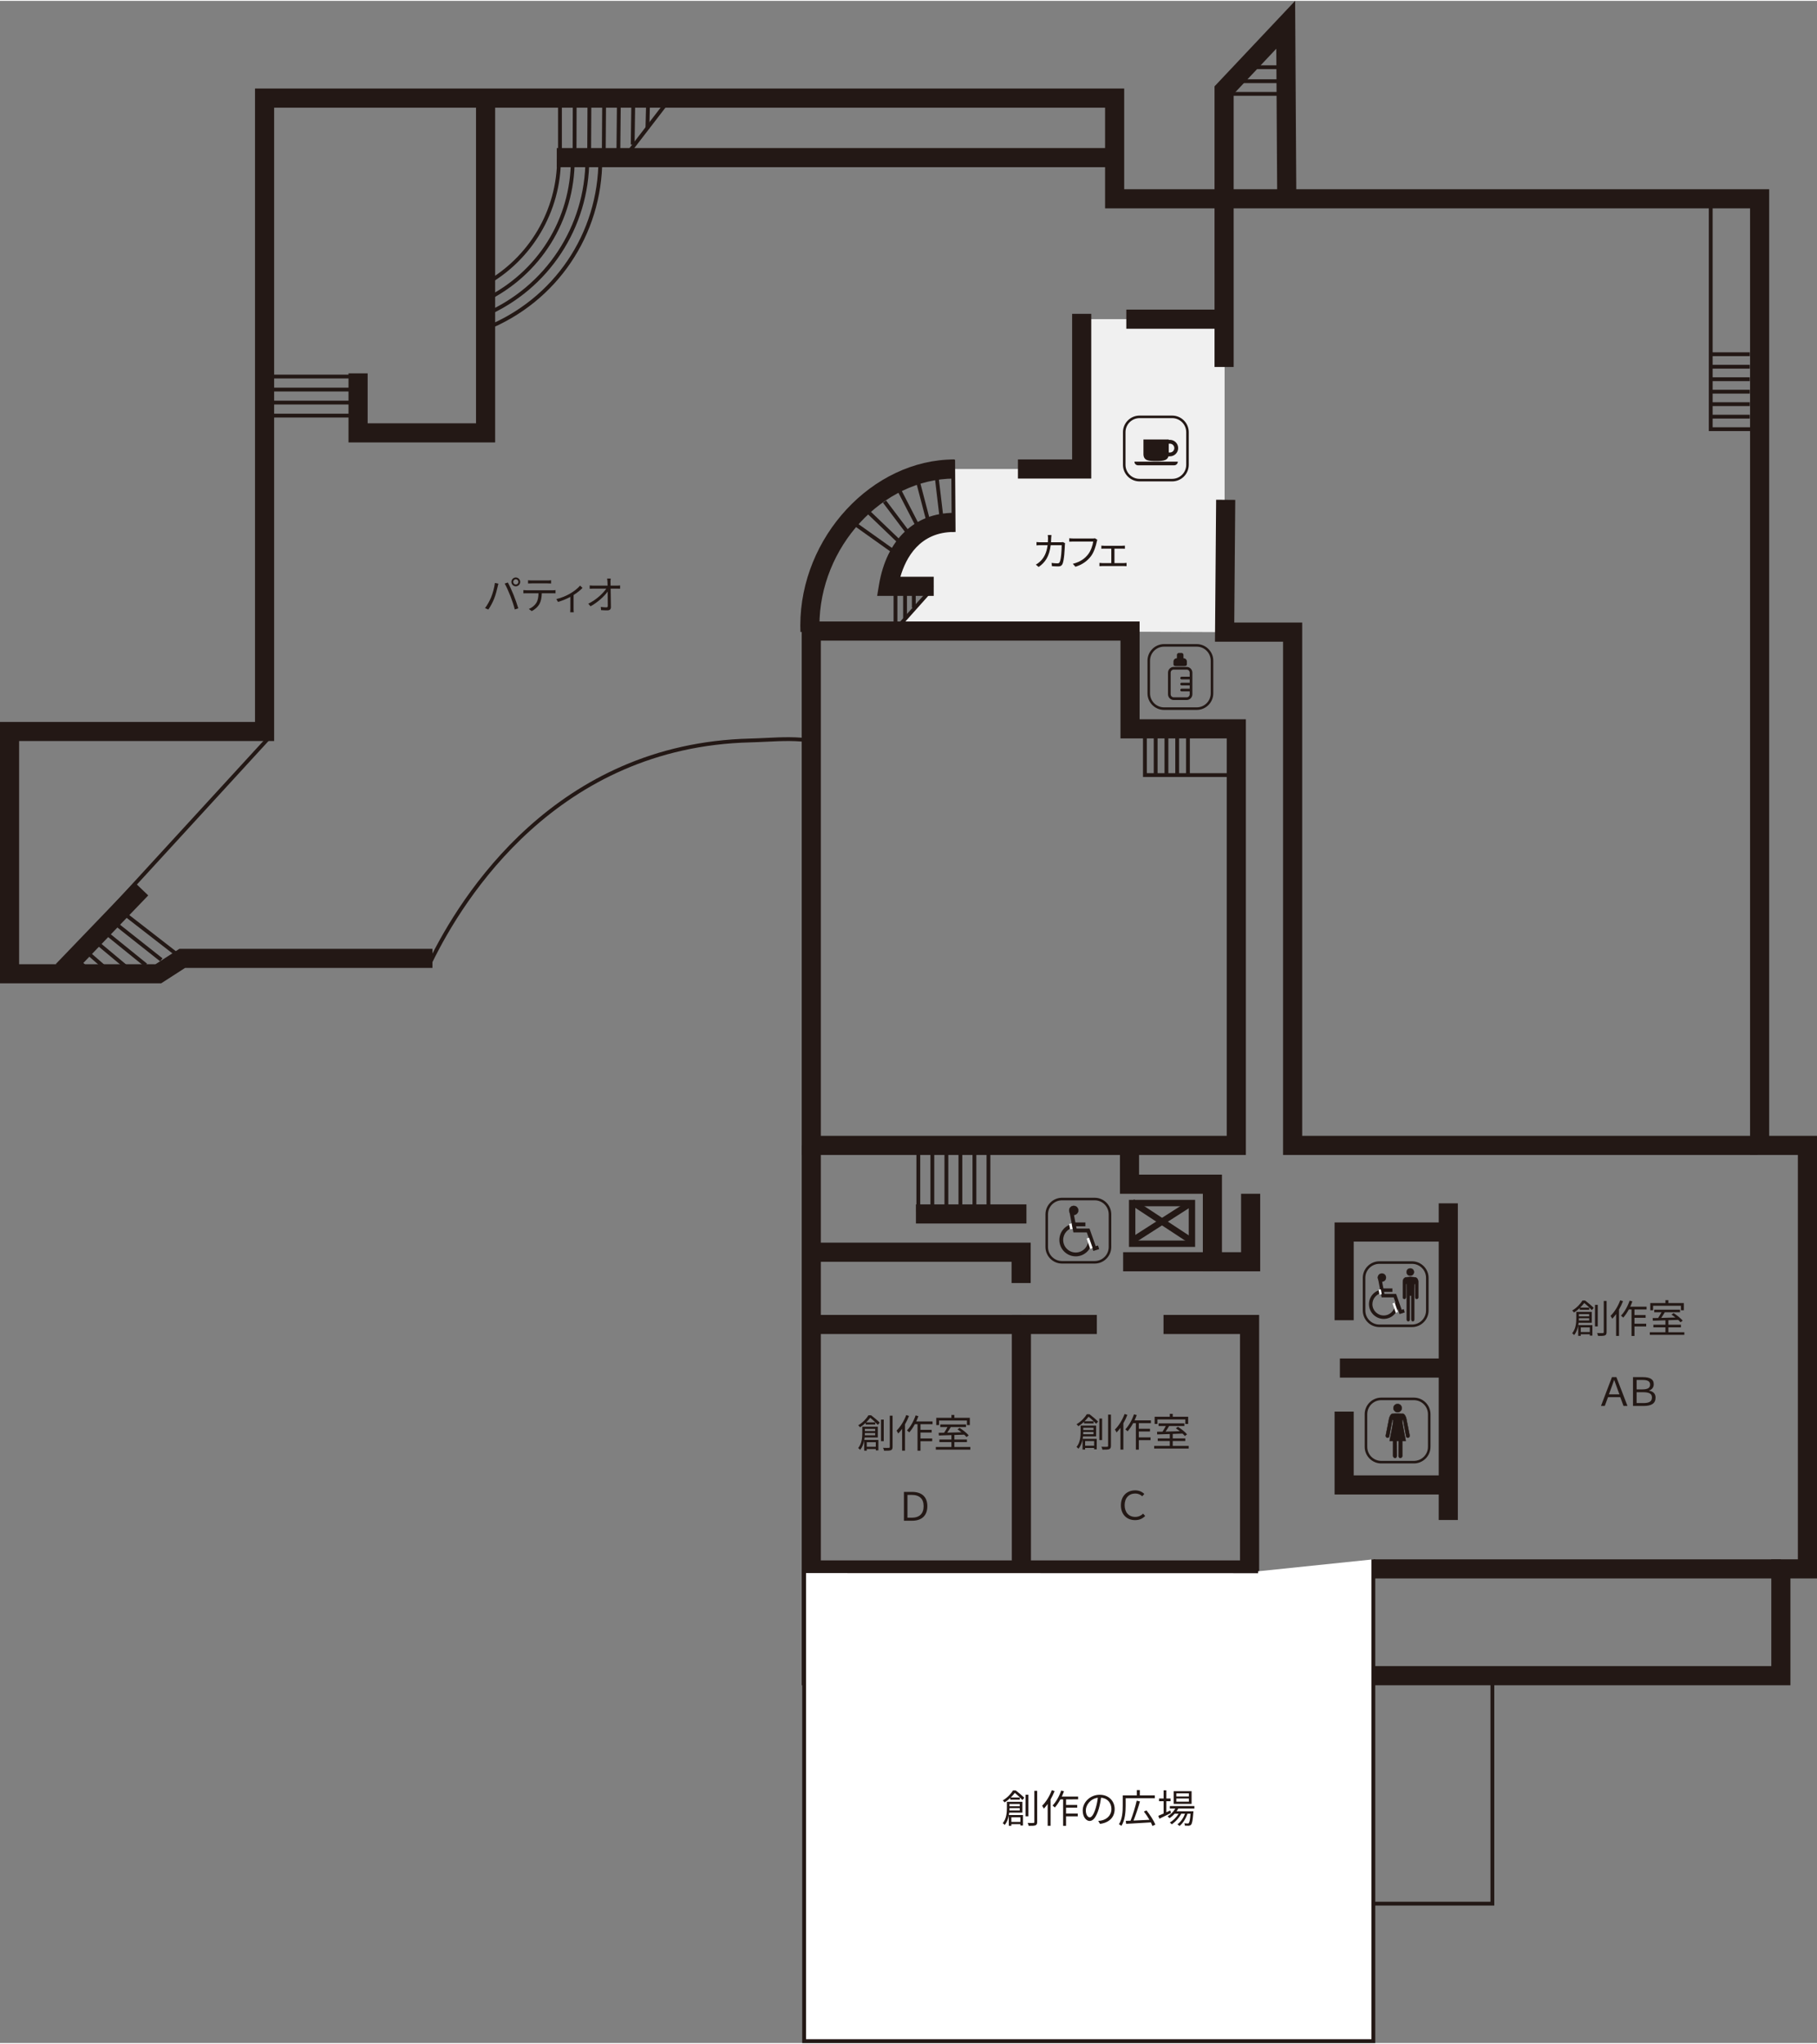
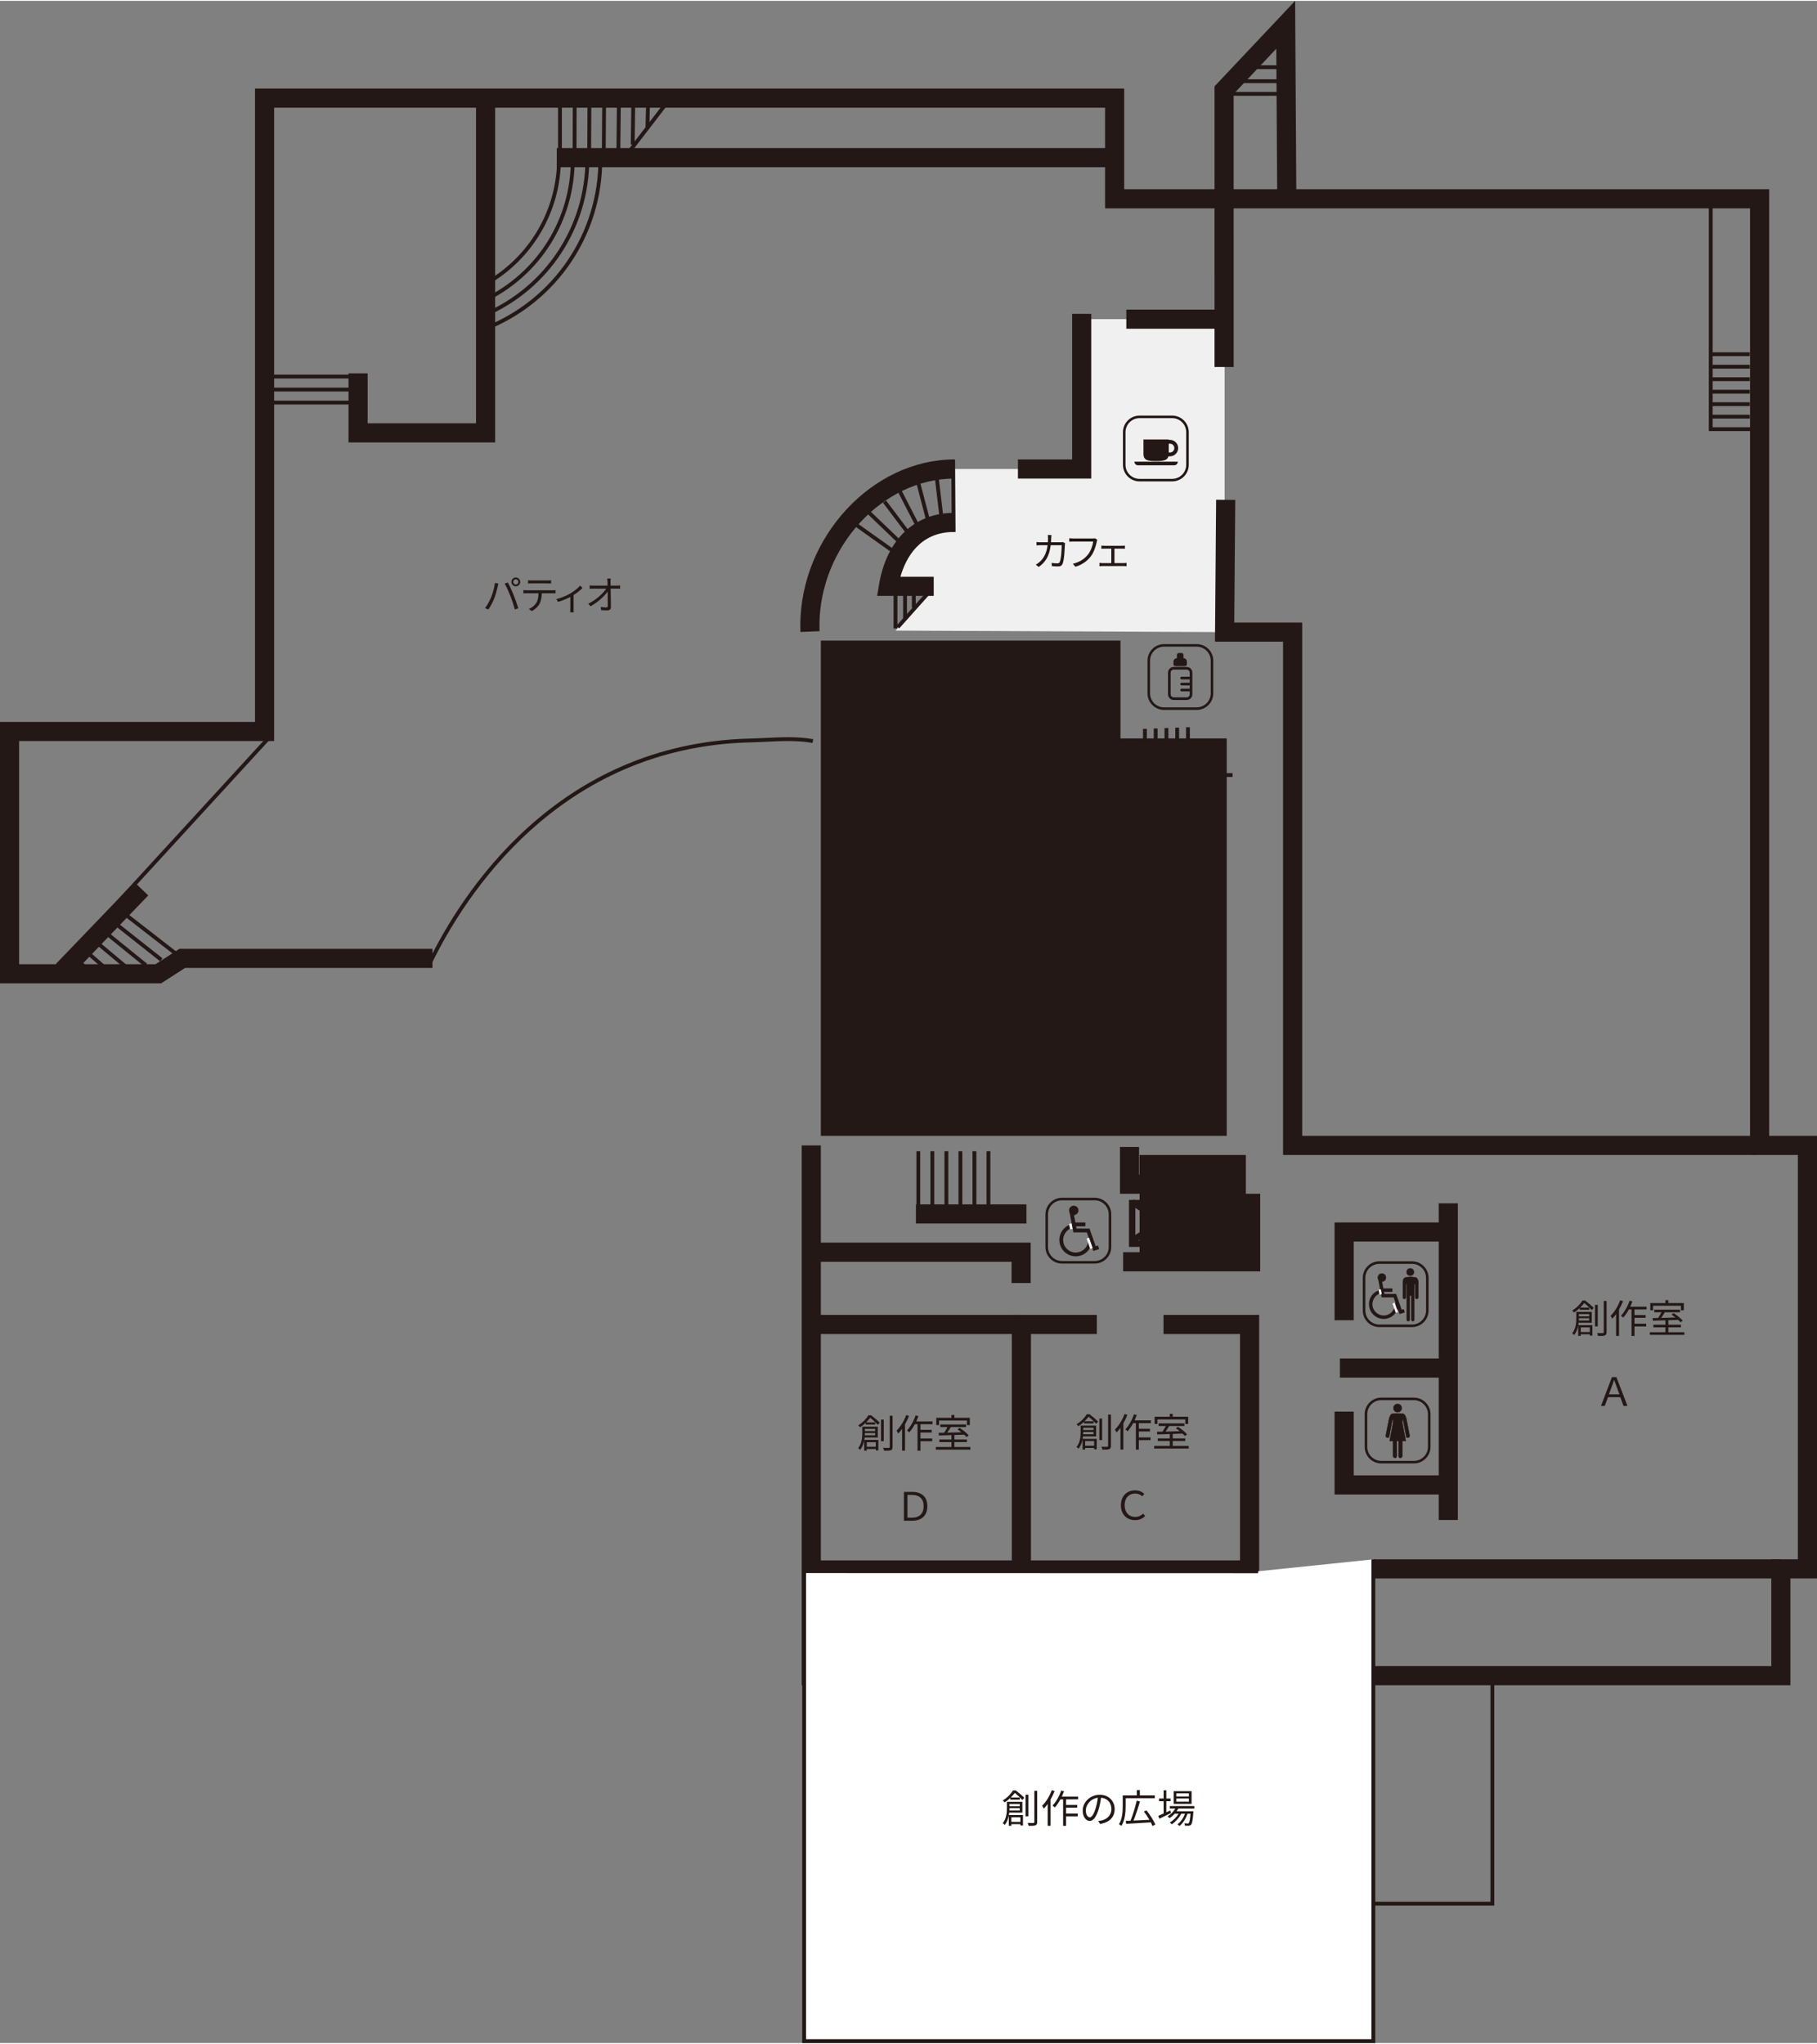
<svg xmlns="http://www.w3.org/2000/svg" version="1.1" id="レイヤー_1" x="0px" y="0px" viewBox="0 0 473.417 532.022" width="473px" height="532px" style="enable-background:new 0 0 473.417 532.022;" xml:space="preserve">
  <rect x="0" y="0" width="473.417" height="532.022" fill="#808080" stroke="none" />
  <style type="text/css">
	.st0{fill:#F0F0F0;}
	.st1{fill:none;stroke:#231815;stroke-width:3.322;}
	.st2{fill:#231815;}
	.st3{fill:#FFFFFF;}
	.st4{fill:#FFFFFF;stroke:#231815;stroke-width:0.997;}
	.st5{fill:none;stroke:#231815;stroke-width:4.983;}
	.st6{fill:none;stroke:#231815;stroke-width:0.997;}
	.st7{fill:#231815;stroke:#231815;stroke-width:0.1;}
	.st8{fill:none;stroke:#231815;stroke-width:0.498;}
	.st9{fill:none;stroke:#231815;stroke-width:0.449;}
	.st10{fill:#231815;stroke:#231815;stroke-width:0.09;}
</style>
  <g>
    <path class="st0" d="M248.564,135.874c-9.988,0-15.528,7.337-17.083,16.649h11.799l-9.938,11.535l85.729,0.4V82.926h-37.238v39.035   h-33.018L248.564,135.874z" />
    <g>
      <path class="st1" d="M128.665,249.452" />
      <polygon class="st2" points="466.493,438.818 208.885,438.818 208.885,298.175 213.868,298.175 213.868,433.836 461.511,433.836     461.511,406.012 468.435,406.012 468.435,300.667 455.976,300.667 455.976,54.062 287.925,54.062 287.925,27.831 71.428,27.831     71.428,192.833 4.983,192.833 4.983,250.973 40.516,250.973 46.745,246.96 112.675,246.96 112.675,251.943 48.212,251.943     41.983,255.957 0,255.957 0,187.85 66.445,187.85 66.445,22.847 292.908,22.847 292.908,49.079 460.958,49.079 460.958,295.683     473.417,295.683 473.417,410.994 466.493,410.994   " />
      <path class="st1" d="M112.675,249.452" />
      <path class="st1" d="M318.66,95.662" />
      <path class="st1" d="M319.072,130.266" />
      <polygon class="st2" points="316.445,95.385 316.443,22.273 337.443,0 337.758,51.349 332.774,51.379 332.536,12.469     321.426,24.251 321.429,95.385   " />
      <polygon class="st2" points="457.913,300.667 334.299,300.667 334.299,166.949 316.56,166.949 316.86,129.967 321.843,130.007     321.584,161.965 339.282,161.965 339.282,295.683 457.913,295.683   " />
      <polygon class="st2" points="456.942,112.078 445.231,112.078 445.231,53.44 446.228,53.44 446.228,111.081 456.942,111.081   " />
      <rect x="445.522" y="91.562" class="st2" width="10.382" height="0.997" />
      <g>
        <rect x="445.522" y="94.813" class="st2" width="10.382" height="0.997" />
        <rect x="445.522" y="98.07" class="st2" width="10.382" height="0.997" />
        <rect x="445.522" y="101.322" class="st2" width="10.382" height="0.997" />
        <rect x="445.522" y="104.572" class="st2" width="10.382" height="0.997" />
        <rect x="445.522" y="107.826" class="st2" width="10.382" height="0.997" />
      </g>
-       <path class="st2" d="M324.608,300.667H208.885V161.688h88.039v25.471h27.684V300.667z M213.868,295.683h105.756V192.143H291.94    v-25.471h-78.072V295.683z" />
+       <path class="st2" d="M324.608,300.667H208.885h88.039v25.471h27.684V300.667z M213.868,295.683h105.756V192.143H291.94    v-25.471h-78.072V295.683z" />
      <polygon class="st2" points="321.146,202.193 297.807,202.193 297.807,189.651 298.804,189.651 298.804,201.196 321.146,201.196       " />
      <g>
        <rect x="300.609" y="189.548" class="st2" width="0.997" height="12.458" />
        <rect x="303.415" y="189.443" class="st2" width="0.997" height="12.458" />
        <rect x="306.217" y="189.341" class="st2" width="0.997" height="12.458" />
      </g>
      <rect x="309.02" y="189.236" class="st2" width="0.997" height="12.458" />
      <path class="st2" d="M208.555,164.427c-0.024-0.555-0.035-1.117-0.035-1.685c0-23.052,18.766-43.273,40.159-43.273v4.983    c-18.738,0-35.176,17.893-35.176,38.29c0,0.495,0.009,0.985,0.03,1.47L208.555,164.427z" />
      <path class="st2" d="M243.281,155.015h-14.742l0.485-2.902c1.958-11.729,9.263-18.73,19.54-18.73v4.983    c-8.983,0-12.559,6.789-13.967,11.666h8.684V155.015z" />
      <rect x="231.754" y="157.904" transform="matrix(0.666 -0.746 0.746 0.666 -38.599 230.551)" class="st2" width="13.088" height="0.997" />
      <rect x="237.591" y="152.899" class="st2" width="0.997" height="5.191" />
      <rect x="235.308" y="152.692" class="st2" width="0.997" height="8.306" />
      <rect x="232.817" y="153.107" class="st2" width="0.997" height="10.382" />
      <polygon class="st2" points="268.545,334.03 263.562,334.03 263.562,328.491 209.852,328.491 209.852,323.507 268.545,323.507       " />
      <polygon class="st2" points="328.07,411.271 210.131,411.271 210.131,406.289 323.086,406.289 323.086,347.318 303.152,347.318     303.152,342.334 328.07,342.334   " />
      <path class="st1" d="M303.152,344.826" />
      <path class="st1" d="M284.325,344.826" />
      <polygon class="st2" points="268.613,407.258 263.629,407.258 263.629,342.334 285.779,342.334 285.779,347.318 268.613,347.318       " />
      <rect x="212.048" y="342.334" class="st2" width="54.073" height="4.983" />
      <polygon class="st2" points="328.344,330.984 313.396,330.984 313.396,310.774 291.801,310.774 291.801,298.591 296.784,298.591     296.784,305.791 318.379,305.791 318.379,326 323.361,326 323.361,310.773 328.344,310.773   " />
      <rect x="292.63" y="326" class="st2" width="23.257" height="4.983" />
      <rect x="238.644" y="313.542" class="st2" width="28.795" height="4.983" />
      <rect x="238.769" y="299.7" class="st2" width="0.997" height="15.782" />
      <g>
        <rect x="242.423" y="299.7" class="st2" width="0.997" height="15.782" />
        <rect x="246.079" y="299.7" class="st2" width="0.997" height="15.782" />
        <rect x="249.733" y="299.7" class="st2" width="0.997" height="15.782" />
        <rect x="253.387" y="299.7" class="st2" width="0.997" height="15.782" />
      </g>
      <rect x="257.042" y="299.7" class="st2" width="0.997" height="15.782" />
      <rect x="374.856" y="313.266" class="st2" width="4.982" height="82.499" />
      <polygon class="st2" points="352.706,343.721 347.724,343.721 347.724,318.249 377.348,318.249 377.348,323.232 352.706,323.232       " />
      <path class="st1" d="M350.215,343.721" />
      <path class="st1" d="M350.215,367.527" />
      <polygon class="st2" points="376.794,389.122 347.724,389.122 347.724,367.527 352.706,367.527 352.706,384.14 376.794,384.14       " />
      <rect x="349.109" y="353.687" class="st2" width="27.685" height="4.983" />
      <g>
        <rect x="357.689" y="406.012" class="st2" width="106.312" height="4.982" />
        <g>
          <polyline class="st3" points="327.792,409.127 209.515,409.097 209.515,531.524 357.829,531.524 357.829,406.012     " />
          <polygon class="st2" points="358.327,532.022 209.016,532.022 209.016,408.599 327.792,408.629 327.792,409.625       210.013,409.595 210.013,531.026 357.331,531.026 357.331,406.013 358.327,406.013     " />
        </g>
      </g>
      <path class="st4" d="M326.961,409.581" />
      <polygon class="st2" points="389.334,496.21 357.829,496.21 357.829,495.214 388.338,495.214 388.338,436.465 389.334,436.465       " />
      <path class="st2" d="M112.572,250.635l-0.896-0.436c8.282-17.034,33.027-56.784,83.798-58.015    c1.407-0.036,2.783-0.102,4.138-0.167c4.192-0.202,8.149-0.39,12.264,0.326l-0.171,0.981c-4.006-0.696-7.911-0.51-12.045-0.312    c-1.363,0.065-2.746,0.131-4.161,0.167C145.274,194.398,120.774,233.766,112.572,250.635z" />
      <rect x="1.069" y="221.821" transform="matrix(0.676 -0.737 0.737 0.676 -150.136 103.121)" class="st2" width="82.297" height="0.997" />
      <rect x="11.793" y="239.483" transform="matrix(0.693 -0.721 0.721 0.693 -166.299 93.458)" class="st2" width="29.566" height="4.983" />
      <rect x="38.951" y="234.637" transform="matrix(0.613 -0.79 0.79 0.613 -176.91 125.318)" class="st2" width="0.997" height="17.166" />
      <g>
        <rect x="35.579" y="237.322" transform="matrix(0.62 -0.784 0.784 0.62 -178.536 121.374)" class="st2" width="0.997" height="15.484" />
        <rect x="32.202" y="240.005" transform="matrix(0.629 -0.777 0.777 0.629 -179.784 116.975)" class="st2" width="0.996" height="13.803" />
        <rect x="28.829" y="242.687" transform="matrix(0.641 -0.768 0.768 0.641 -180.439 111.876)" class="st2" width="0.997" height="12.125" />
      </g>
      <rect x="25.456" y="245.37" transform="matrix(0.656 -0.755 0.755 0.656 -180.275 105.887)" class="st2" width="0.997" height="10.448" />
      <rect x="21.025" y="247.301" transform="matrix(0.675 -0.738 0.738 0.675 -178.322 97.526)" class="st2" width="0.997" height="7.691" />
      <polygon class="st2" points="129.01,115.039 90.805,115.039 90.805,97.044 95.788,97.044 95.788,110.056 124.027,110.056     124.027,27.278 129.01,27.278   " />
      <rect x="69.211" y="97.376" class="st2" width="23.811" height="0.997" />
      <g>
        <rect x="69.558" y="100.766" class="st2" width="23.809" height="0.997" />
        <rect x="69.902" y="104.157" class="st2" width="23.811" height="0.997" />
      </g>
-       <rect x="70.249" y="107.551" class="st2" width="23.811" height="0.997" />
      <path class="st1" d="M95.79,22.573" />
      <line class="st5" x1="318.935" y1="82.926" x2="293.461" y2="82.926" />
      <path class="st1" d="M293.461,82.926" />
      <path class="st1" d="M281.834,81.539" />
      <polyline class="st5" points="281.834,81.539 281.834,121.961 265.223,121.961   " />
      <rect x="145.069" y="38.35" class="st2" width="145.347" height="4.983" />
      <rect x="158.688" y="33.7" transform="matrix(0.61 -0.793 0.793 0.61 38.4 146.357)" class="st2" width="18.165" height="0.997" />
      <rect x="145.399" y="25.616" class="st2" width="0.997" height="14.121" />
      <g>
        <rect x="143.138" y="31.602" transform="matrix(0.003 -1 1 0.003 117.172 181.718)" class="st2" width="13.149" height="0.997" />
        <rect x="146.372" y="32.085" transform="matrix(0.005 -1 1 0.005 120.189 185.947)" class="st2" width="14.305" height="0.997" />
        <rect x="150.139" y="32.039" transform="matrix(0.007 -1 1 0.007 123.722 189.649)" class="st2" width="14.398" height="0.997" />
        <rect x="153.903" y="31.993" transform="matrix(0.01 -1 1 0.01 127.081 193.314)" class="st2" width="14.491" height="0.997" />
        <rect x="158.813" y="30.807" transform="matrix(0.014 -1 1 0.014 131.316 195.805)" class="st2" width="12.298" height="0.996" />
      </g>
      <rect x="164.62" y="28.716" transform="matrix(0.025 -1 1 0.025 135.351 197.206)" class="st2" width="8.308" height="0.996" />
      <g>
        <path class="st2" d="M126.612,82.208l-0.396-0.915c15.988-6.902,26.318-22.613,26.318-40.024h0.997     C153.531,59.079,142.964,75.148,126.612,82.208z" />
        <path class="st2" d="M126.6,78.39l-0.438-0.896c13.925-6.797,22.576-20.643,22.576-36.134h0.997     C149.735,57.236,140.87,71.425,126.6,78.39z" />
        <path class="st2" d="M126.722,74.192l-0.485-0.87c11.665-6.501,18.911-18.826,18.911-32.166h0.997     C146.144,54.857,138.702,67.516,126.722,74.192z" />
        <path class="st2" d="M126.751,85.822l-0.37-0.926c17.948-7.173,29.544-24.298,29.544-43.628h0.997     C156.923,61.009,145.08,78.497,126.751,85.822z" />
      </g>
      <g>
        <rect x="325.186" y="16.789" class="st2" width="9.943" height="0.997" />
        <rect x="322.508" y="20.433" class="st2" width="12.413" height="0.997" />
      </g>
      <rect x="319.763" y="23.732" class="st2" width="14.879" height="0.997" />
      <line class="st6" x1="248.345" y1="119.553" x2="248.472" y2="138.365" />
      <g>
        <path class="st2" d="M311.387,324.618h-17.234v-12.253h17.234V324.618z M295.814,322.957h13.912v-8.931h-13.912V322.957z" />
        <rect x="301.732" y="309.109" transform="matrix(0.549 -0.836 0.836 0.549 -129.525 396.169)" class="st2" width="1.661" height="18.142" />
        <rect x="293.525" y="317.349" transform="matrix(0.842 -0.539 0.539 0.842 -123.754 213.37)" class="st2" width="18.49" height="1.661" />
      </g>
      <g>
        <rect x="244.34" y="124.256" transform="matrix(0.993 -0.118 0.118 0.993 -13.7 29.862)" class="st2" width="0.996" height="12.282" />
        <rect x="240.392" y="124.059" transform="matrix(0.967 -0.253 0.253 0.967 -25.405 65.277)" class="st2" width="0.996" height="14.547" />
        <rect x="236.588" y="126.851" transform="matrix(0.889 -0.458 0.458 0.889 -34.502 123.428)" class="st2" width="0.997" height="11.914" />
        <rect x="233.488" y="129.335" transform="matrix(0.799 -0.602 0.602 0.799 -34.354 167.97)" class="st2" width="0.996" height="12.037" />
        <rect x="229.947" y="131.051" transform="matrix(0.692 -0.722 0.722 0.692 -28.168 208.545)" class="st2" width="0.997" height="12.498" />
      </g>
      <rect x="227.834" y="133.712" transform="matrix(0.58 -0.815 0.815 0.58 -18.404 244.988)" class="st2" width="0.996" height="13.252" />
    </g>
    <g>
      <path class="st2" d="M368.394,381.028h-8.508c-2.381,0-4.317-1.938-4.317-4.32v-8.505c0-2.382,1.937-4.32,4.317-4.32h8.508    c2.383,0,4.32,1.938,4.32,4.32v8.505C372.714,379.091,370.776,381.028,368.394,381.028z M359.886,364.547    c-2.015,0-3.653,1.64-3.653,3.656v8.505c0,2.016,1.639,3.656,3.653,3.656h8.508c2.016,0,3.656-1.641,3.656-3.656v-8.505    c0-2.016-1.641-3.656-3.656-3.656H359.886z" />
      <path class="st7" d="M367.258,373.646l-0.874-4.425c-0.439-1.37-0.996-1.136-0.996-1.136c-0.052-0.02-0.612-0.027-1.026-0.027    v-0.003c0,0-0.077,0-0.194,0c-0.112,0-0.19,0-0.19,0v0.003c-0.412,0-0.973,0.007-1.025,0.027c0,0-0.554-0.235-0.996,1.136    l-0.874,4.425c-0.085,0.272,0.045,0.567,0.292,0.661c0.245,0.095,0.514-0.047,0.596-0.317l0.806-4.39l0.227,0.217    c0,0.694-0.938,5.341-0.938,5.341h0.911l-0.002,3.983c0.055,0.257,0.267,0.467,0.526,0.467c0.262,0,0.447-0.324,0.447-0.579    l-0.025-3.871c0.042,0.005,0.129,0.015,0.22,0h0.055c0.092,0.015,0.18,0.005,0.222,0l-0.027,3.871    c0,0.254,0.184,0.579,0.444,0.579c0.264,0,0.474-0.21,0.529-0.467l-0.005-3.983h0.913c0,0-0.938-4.647-0.938-5.341l0.227-0.217    l0.806,4.39c0.085,0.27,0.355,0.412,0.597,0.317C367.213,374.213,367.343,373.918,367.258,373.646z" />
      <circle class="st7" cx="364.143" cy="366.611" r="1.082" />
    </g>
    <g>
      <path class="st2" d="M285.221,328.961h-8.51c-2.381,0-4.318-1.937-4.318-4.318v-8.508c0-2.382,1.937-4.32,4.318-4.32h8.51    c2.381,0,4.317,1.938,4.317,4.32v8.508C289.538,327.024,287.602,328.961,285.221,328.961z M276.71,312.48    c-2.015,0-3.654,1.64-3.654,3.656v8.508c0,2.015,1.639,3.654,3.654,3.654h8.51c2.014,0,3.653-1.639,3.653-3.654v-8.508    c0-2.016-1.639-3.656-3.653-3.656H276.71z" />
      <g>
        <path class="st8" d="M279.89,318.879" />
        <polygon class="st2" points="284.869,325.673 283.166,320.847 279.669,320.847 278.681,315.648 279.661,315.461 280.495,319.85      283.871,319.85 285.488,324.433 286.082,324.246 286.381,325.196    " />
        <rect x="280.082" y="318.25" class="st2" width="2.715" height="0.997" />
        <path class="st2" d="M280.279,327.077c-2.352,0-4.265-1.915-4.265-4.268c0-2.179,1.631-4.001,3.793-4.239l0.108,0.991     c-1.656,0.182-2.905,1.578-2.905,3.248c0,1.804,1.466,3.271,3.268,3.271c1.803,0,3.27-1.467,3.27-3.271     c0-0.136-0.008-0.271-0.025-0.405l0.988-0.128c0.023,0.175,0.034,0.354,0.034,0.533     C284.546,325.162,282.632,327.077,280.279,327.077z" />
        <rect x="278.67" y="318.527" transform="matrix(0.983 -0.184 0.184 0.983 -53.987 56.801)" class="st3" width="0.665" height="1.425" />
        <rect x="283.503" y="322.392" transform="matrix(0.945 -0.327 0.327 0.945 -90.209 110.487)" class="st3" width="0.664" height="2.841" />
        <circle class="st7" cx="279.758" cy="315.106" r="1.178" />
      </g>
    </g>
    <g>
      <g>
        <path class="st9" d="M360.173,336.002" />
        <polygon class="st2" points="364.653,342.118 363.12,337.771 359.974,337.771 359.084,333.093 359.965,332.925 360.716,336.873      363.755,336.873 365.21,341.001 365.746,340.832 366.016,341.688    " />
        <rect x="360.345" y="335.433" class="st2" width="2.443" height="0.897" />
        <path class="st2" d="M360.522,343.378c-2.116,0-3.838-1.722-3.838-3.838c0-1.963,1.467-3.603,3.412-3.814l0.098,0.892     c-1.49,0.162-2.613,1.419-2.613,2.923c0,1.622,1.319,2.94,2.941,2.94c1.623,0,2.943-1.319,2.943-2.94     c0-0.125-0.009-0.247-0.024-0.369l0.891-0.111c0.02,0.158,0.03,0.316,0.03,0.48C364.362,341.656,362.64,343.378,360.522,343.378z     " />
        <rect x="359.073" y="335.686" transform="matrix(0.983 -0.186 0.186 0.983 -56.216 72.603)" class="st3" width="0.598" height="1.278" />
        <rect x="363.425" y="339.166" transform="matrix(0.945 -0.326 0.326 0.945 -91.18 137.321)" class="st3" width="0.597" height="2.553" />
        <circle class="st10" cx="360.054" cy="332.605" r="1.059" />
      </g>
      <g>
        <path class="st7" d="M369.514,333.72c0-1.073-0.831-1.213-0.881-1.18l-1.096-0.097v-0.003l-0.022,0.003l-0.02-0.003v0.003     l-1.096,0.097c-0.05-0.033-0.881,0.107-0.881,1.18v4.14c0.022,0.112,0.192,0.324,0.399,0.324c0.207,0,0.377-0.212,0.377-0.467     l0.003-3.449l0.217-0.017c0,0.689,0.03,1.724,0.03,1.804v7.46c0,0.257,0.17,0.467,0.377,0.467c0.207,0,0.377-0.21,0.377-0.467     v-6.232c0.065,0.005,0.369,0.005,0.434,0v6.232c0,0.257,0.167,0.467,0.377,0.467c0.21,0,0.379-0.21,0.379-0.467v-7.46     c0-0.08,0.027-1.116,0.027-1.804l0.215,0.017l0.005,3.449c0,0.255,0.167,0.467,0.374,0.467c0.21,0,0.377-0.212,0.404-0.324     V333.72z" />
        <circle class="st7" cx="367.443" cy="331.167" r="0.941" />
      </g>
      <path class="st2" d="M367.897,345.507h-8.506c-2.383,0-4.32-1.937-4.32-4.317v-8.508c0-2.379,1.938-4.315,4.32-4.315h8.506    c2.382,0,4.319,1.936,4.319,4.315v8.508C372.217,343.571,370.279,345.507,367.897,345.507z M359.392,329.031    c-2.016,0-3.656,1.638-3.656,3.651v8.508c0,2.014,1.641,3.653,3.656,3.653h8.506c2.016,0,3.655-1.639,3.655-3.653v-8.508    c0-2.013-1.64-3.651-3.655-3.651H359.392z" />
    </g>
    <g>
      <path class="st2" d="M305.411,125.19h-8.505c-2.382,0-4.32-1.937-4.32-4.318v-8.507c0-2.382,1.938-4.32,4.32-4.32h8.505    c2.382,0,4.32,1.938,4.32,4.32v8.507C309.73,123.253,307.792,125.19,305.411,125.19z M296.905,108.709    c-2.016,0-3.656,1.64-3.656,3.656v8.507c0,2.015,1.64,3.654,3.656,3.654h8.505c2.016,0,3.656-1.639,3.656-3.654v-8.507    c0-2.016-1.64-3.656-3.656-3.656H296.905z" />
      <g>
        <path class="st2" d="M304.519,114.274v3.736c0,1.824-1.477,1.876-3.297,1.876l0,0c-1.819,0-3.297-0.015-3.297-1.832v-3.781     H304.519z" />
        <path class="st2" d="M306.875,120.054L306.875,120.054c0,0.519-0.422,0.941-0.941,0.941h-9.419c-0.524,0-0.941-0.422-0.941-0.941     l0,0H306.875z" />
        <path class="st6" d="M303.524,114.863h1.298c0.911,0,1.647,0.741,1.647,1.65c0,0.909-0.736,1.647-1.647,1.647h-1.34" />
      </g>
    </g>
    <g>
      <path class="st2" d="M311.8,184.722h-8.505c-2.382,0-4.32-1.937-4.32-4.318v-8.507c0-2.382,1.938-4.32,4.32-4.32h8.505    c2.382,0,4.32,1.938,4.32,4.32v8.507C316.12,182.785,314.182,184.722,311.8,184.722z M303.295,168.24    c-2.016,0-3.656,1.64-3.656,3.656v8.507c0,2.015,1.64,3.654,3.656,3.654h8.505c2.016,0,3.656-1.639,3.656-3.654v-8.507    c0-2.016-1.64-3.656-3.656-3.656H303.295z" />
      <path class="st2" d="M309.175,182.142h-3.357c-0.826,0-1.497-0.672-1.497-1.498v-5.626c0-0.826,0.671-1.497,1.497-1.497h3.357    c0.826,0,1.498,0.671,1.498,1.497v5.626C310.672,181.47,310,182.142,309.175,182.142z M305.817,174.216    c-0.442,0-0.802,0.36-0.802,0.802v5.626c0,0.442,0.36,0.802,0.802,0.802h3.357c0.442,0,0.802-0.36,0.802-0.802v-5.626    c0-0.442-0.36-0.802-0.802-0.802H305.817z" />
      <path class="st2" d="M310.11,176.776h-2.246c-0.192,0-0.348-0.156-0.348-0.348s0.156-0.348,0.348-0.348h2.246    c0.192,0,0.348,0.156,0.348,0.348S310.302,176.776,310.11,176.776z" />
      <path class="st2" d="M310.11,178.332h-2.246c-0.192,0-0.348-0.156-0.348-0.348s0.156-0.348,0.348-0.348h2.246    c0.192,0,0.348,0.156,0.348,0.348S310.302,178.332,310.11,178.332z" />
      <path class="st2" d="M310.11,179.887h-2.246c-0.192,0-0.348-0.156-0.348-0.348s0.156-0.348,0.348-0.348h2.246    c0.192,0,0.348,0.156,0.348,0.348S310.302,179.887,310.11,179.887z" />
      <path class="st2" d="M308.39,173.311h-1.788c-0.471,0-0.854-0.021-0.854-0.492v-0.695c0-0.471,0.382-0.854,0.854-0.854h1.788    c0.471,0,0.854,0.382,0.854,0.854v0.695C309.244,173.29,308.862,173.311,308.39,173.311z" />
      <path class="st2" d="M307.843,171.927h-0.693c-0.28,0-0.507-0.227-0.507-0.507v-1.027c0-0.28,0.227-0.507,0.507-0.507h0.693    c0.28,0,0.507,0.227,0.507,0.507v1.027C308.35,171.7,308.123,171.927,307.843,171.927z" />
    </g>
    <g>
      <path class="st2" d="M277.5,141.286c-0.031,0.174-0.052,0.367-0.052,0.501c-0.04,0.981-0.163,3.956-0.623,4.938    c-0.205,0.43-0.532,0.613-1.094,0.613c-0.521,0-1.114-0.03-1.646-0.062l-0.102-0.849c0.552,0.072,1.094,0.113,1.522,0.113    c0.297,0,0.48-0.082,0.594-0.338c0.388-0.777,0.521-3.292,0.521-4.386h-2.862c-0.368,2.934-1.431,4.488-3.139,5.664l-0.735-0.604    c0.316-0.174,0.735-0.46,1.042-0.757c1.013-0.92,1.749-2.197,2.024-4.304h-1.718c-0.408,0-0.817,0-1.175,0.041v-0.869    c0.357,0.041,0.776,0.062,1.165,0.062h1.799c0.021-0.327,0.041-0.675,0.041-1.043c0-0.225-0.03-0.604-0.071-0.849h0.961    c-0.03,0.235-0.051,0.593-0.062,0.839c-0.01,0.367-0.03,0.715-0.051,1.053h2.434c0.275,0,0.48-0.021,0.654-0.052L277.5,141.286z" />
      <path class="st2" d="M285.913,140.406c-0.072,0.144-0.113,0.317-0.153,0.512c-0.226,1.073-0.716,2.719-1.523,3.772    c-0.931,1.196-2.147,2.146-4.028,2.739l-0.695-0.767c1.983-0.501,3.129-1.37,3.987-2.464c0.726-0.93,1.206-2.352,1.339-3.333    h-5.224c-0.409,0-0.757,0.021-1.022,0.031v-0.899c0.286,0.03,0.685,0.061,1.022,0.061h5.132c0.153,0,0.348,0,0.542-0.051    L285.913,140.406z" />
      <path class="st2" d="M292.845,146.468c0.245,0,0.48-0.021,0.685-0.051v0.858c-0.204-0.021-0.521-0.03-0.685-0.03h-5.654    c-0.225,0-0.49,0.01-0.735,0.03v-0.858c0.234,0.03,0.511,0.051,0.735,0.051h2.352v-3.762h-1.881c-0.164,0-0.491,0.01-0.705,0.03    v-0.817c0.214,0.03,0.541,0.041,0.705,0.041h4.703c0.255,0,0.511-0.021,0.726-0.041v0.817c-0.225-0.021-0.491-0.03-0.726-0.03    h-1.994v3.762H292.845z" />
    </g>
    <g>
      <path class="st2" d="M128.946,151.642l0.91,0.185c-0.062,0.225-0.144,0.521-0.185,0.746c-0.143,0.634-0.501,2.147-0.93,3.189    c-0.379,0.941-0.931,1.994-1.503,2.812l-0.869-0.368c0.645-0.848,1.217-1.922,1.574-2.78    C128.383,154.373,128.813,152.818,128.946,151.642z M131.492,151.806l0.828-0.276c0.409,0.736,1.063,2.147,1.492,3.23    c0.419,1.013,0.961,2.577,1.227,3.497l-0.909,0.296c-0.256-1.042-0.726-2.423-1.155-3.517    C132.565,153.984,131.941,152.563,131.492,151.806z M134.384,150.221c0.635,0,1.155,0.521,1.155,1.155s-0.521,1.146-1.155,1.146    c-0.623,0-1.135-0.512-1.135-1.146S133.761,150.221,134.384,150.221z M134.384,152.051c0.379,0,0.686-0.307,0.686-0.675    s-0.307-0.685-0.686-0.685c-0.367,0-0.664,0.316-0.664,0.685S134.017,152.051,134.384,152.051z" />
      <path class="st2" d="M143.942,153.554c0.215,0,0.553-0.01,0.798-0.051v0.849c-0.225-0.011-0.552-0.021-0.798-0.021h-2.78    c-0.031,1.104-0.194,2.034-0.604,2.791c-0.368,0.685-1.145,1.421-2.014,1.86l-0.757-0.552c0.798-0.327,1.533-0.92,1.933-1.564    c0.449-0.716,0.562-1.574,0.593-2.535h-3.057c-0.317,0-0.613,0-0.89,0.021v-0.849c0.276,0.03,0.572,0.051,0.89,0.051H143.942z     M138.513,151.755c-0.337,0-0.674,0.01-0.93,0.03v-0.849c0.286,0.031,0.593,0.062,0.92,0.062h4.141    c0.286,0,0.654-0.021,0.95-0.062v0.849c-0.296-0.021-0.654-0.03-0.95-0.03H138.513z" />
      <path class="st2" d="M151.77,152.941c-0.48,0.521-1.391,1.268-2.32,1.851v3.619c0,0.307,0.01,0.726,0.051,0.879h-0.94    c0.021-0.153,0.041-0.572,0.041-0.879v-3.129c-0.869,0.46-2.096,0.992-3.21,1.309l-0.44-0.746c1.309-0.286,2.699-0.91,3.548-1.4    c1.022-0.593,2.116-1.452,2.638-2.106L151.77,152.941z" />
      <path class="st2" d="M160.697,152.348c0.266,0,0.665-0.031,0.869-0.062v0.858c-0.235-0.01-0.593-0.021-0.838-0.021h-1.626    c0.03,1.534,0.062,3.568,0.071,4.847c0,0.531-0.316,0.817-0.93,0.817c-0.521,0-1.135-0.021-1.636-0.062l-0.072-0.838    c0.491,0.082,1.063,0.123,1.441,0.123c0.297,0,0.379-0.134,0.379-0.409c0-0.818-0.011-2.342-0.031-3.711    c-0.849,1.206-2.638,2.862-4.468,3.833l-0.582-0.664c2.064-1.012,3.885-2.709,4.692-3.937h-3.374c-0.337,0-0.634,0.011-0.95,0.031    v-0.869c0.296,0.041,0.623,0.062,0.94,0.062h3.721c-0.01-0.409-0.021-0.757-0.03-0.992c-0.021-0.245-0.03-0.562-0.092-0.858h0.95    c-0.041,0.286-0.061,0.572-0.061,0.858l0.02,0.992H160.697z" />
    </g>
    <g>
      <path class="st2" d="M283.861,368.205c0.757,0.573,1.728,1.391,2.239,1.922l-0.501,0.573c-0.439-0.491-1.268-1.288-1.974-1.841    c-0.286,0.368-0.634,0.787-1.053,1.196h2.361v0.553h-2.484v-0.43c-0.419,0.398-0.92,0.797-1.482,1.155    c-0.092-0.153-0.327-0.409-0.48-0.512c1.268-0.756,2.178-1.789,2.679-2.617H283.861z M282.174,373.992    c-0.021,0.204-0.052,0.419-0.093,0.634h3.671v2.719h-0.675v-0.348h-2.352v0.42h-0.664v-2.659c-0.174,0.87-0.491,1.749-1.063,2.454    c-0.092-0.143-0.368-0.389-0.512-0.47c0.961-1.166,1.074-2.75,1.074-3.917v-1.656h4.038v2.822H282.174z M284.914,373.418v-0.593    h-2.678v0.011c0,0.184,0,0.378-0.011,0.582H284.914z M282.236,371.743v0.582h2.678v-0.582H282.236z M282.726,375.208v1.207h2.352    v-1.207H282.726z M287.153,374.953h-0.716v-5.624h0.716V374.953z M289.453,368.307v8.128c0,0.511-0.133,0.735-0.449,0.869    c-0.317,0.122-0.859,0.143-1.769,0.133c-0.031-0.194-0.153-0.542-0.266-0.757c0.694,0.03,1.298,0.021,1.492,0.01    c0.174,0,0.256-0.061,0.256-0.245v-8.138H289.453z" />
      <path class="st2" d="M293.733,368.378c-0.276,0.736-0.645,1.482-1.043,2.188v6.86h-0.757v-5.684    c-0.316,0.449-0.664,0.858-1.012,1.216c-0.071-0.174-0.297-0.593-0.439-0.756c1.012-0.981,1.952-2.505,2.525-4.059    L293.733,368.378z M296.718,370.536v1.462h2.913v0.706h-2.913v1.543h3.057v0.716h-3.057v2.475h-0.767v-6.902h-0.706    c-0.439,0.818-0.94,1.554-1.451,2.127c-0.123-0.133-0.42-0.389-0.594-0.512c0.921-0.95,1.749-2.423,2.25-3.915l0.726,0.194    c-0.164,0.47-0.358,0.93-0.562,1.38h4.253v0.726H296.718z" />
      <path class="st2" d="M309.713,376.466v0.686h-8.997v-0.686h4.069v-1.277h-3.139v-0.675h3.139v-1.146    c-1.237,0.041-2.383,0.071-3.282,0.103l-0.041-0.695c0.42-0.011,0.9-0.011,1.421-0.021c0.297-0.439,0.624-1.002,0.869-1.482    h-1.881v-0.675h6.717v0.675h-3.967c-0.286,0.48-0.623,1.012-0.94,1.462c1.145-0.03,2.434-0.062,3.711-0.103    c-0.337-0.275-0.695-0.542-1.022-0.767l0.542-0.378c0.859,0.542,1.892,1.37,2.372,1.963l-0.572,0.43    c-0.153-0.185-0.358-0.399-0.604-0.624c-0.849,0.03-1.718,0.062-2.556,0.082v1.176h3.271v0.675h-3.271v1.277H309.713z     M301.565,370.75h-0.726v-1.881h3.946v-0.757h0.767v0.757h4.027v1.881h-0.756v-1.176h-7.259V370.75z" />
      <path class="st2" d="M295.742,395.799c-2.147,0-3.69-1.462-3.69-3.865c0-2.392,1.522-3.895,3.741-3.895    c1.043,0,1.851,0.439,2.361,0.931l-0.541,0.613c-0.45-0.42-1.084-0.716-1.81-0.716c-1.688,0-2.781,1.186-2.781,3.036    c0,1.871,1.094,3.057,2.761,3.057c0.828,0,1.492-0.316,2.055-0.849l0.531,0.613C297.673,395.42,296.866,395.799,295.742,395.799z" />
    </g>
    <g>
      <path class="st2" d="M226.97,368.484c0.757,0.573,1.728,1.391,2.239,1.922l-0.501,0.573c-0.439-0.491-1.268-1.288-1.974-1.841    c-0.286,0.368-0.634,0.787-1.053,1.196h2.361v0.553h-2.484v-0.43c-0.419,0.398-0.92,0.797-1.482,1.155    c-0.092-0.153-0.327-0.409-0.48-0.512c1.268-0.756,2.178-1.789,2.679-2.617H226.97z M225.284,374.271    c-0.021,0.204-0.052,0.419-0.093,0.634h3.671v2.719h-0.675v-0.348h-2.352v0.42h-0.664v-2.658    c-0.174,0.869-0.491,1.748-1.063,2.453c-0.092-0.143-0.368-0.389-0.512-0.47c0.961-1.166,1.074-2.75,1.074-3.917v-1.656h4.038    v2.822H225.284z M228.023,373.698v-0.593h-2.678v0.011c0,0.184,0,0.378-0.011,0.582H228.023z M225.345,372.022v0.582h2.678v-0.582    H225.345z M225.835,375.487v1.207h2.352v-1.207H225.835z M230.262,375.232h-0.716v-5.624h0.716V375.232z M232.562,368.586v8.128    c0,0.511-0.133,0.735-0.449,0.869c-0.317,0.122-0.859,0.143-1.769,0.133c-0.031-0.194-0.153-0.542-0.266-0.757    c0.694,0.03,1.298,0.021,1.492,0.01c0.174,0,0.256-0.061,0.256-0.245v-8.138H232.562z" />
      <path class="st2" d="M236.842,368.658c-0.276,0.736-0.645,1.482-1.043,2.188v6.86h-0.757v-5.684    c-0.316,0.449-0.664,0.858-1.012,1.216c-0.071-0.174-0.297-0.593-0.439-0.756c1.012-0.981,1.952-2.505,2.525-4.059    L236.842,368.658z M239.828,370.815v1.462h2.913v0.706h-2.913v1.543h3.057v0.716h-3.057v2.475h-0.767v-6.902h-0.706    c-0.439,0.818-0.94,1.554-1.451,2.127c-0.123-0.133-0.42-0.389-0.594-0.512c0.921-0.95,1.749-2.423,2.25-3.915l0.726,0.194    c-0.164,0.47-0.358,0.93-0.562,1.38h4.253v0.726H239.828z" />
      <path class="st2" d="M252.823,376.745v0.686h-8.997v-0.686h4.069v-1.277h-3.139v-0.675h3.139v-1.146    c-1.237,0.041-2.383,0.071-3.282,0.103l-0.041-0.695c0.42-0.011,0.9-0.011,1.421-0.021c0.297-0.439,0.624-1.002,0.869-1.482    h-1.881v-0.675h6.717v0.675h-3.967c-0.286,0.48-0.623,1.012-0.94,1.462c1.145-0.03,2.434-0.062,3.711-0.103    c-0.337-0.275-0.695-0.542-1.022-0.767l0.542-0.378c0.859,0.542,1.892,1.37,2.372,1.963l-0.572,0.43    c-0.153-0.185-0.358-0.399-0.604-0.624c-0.849,0.03-1.718,0.062-2.556,0.082v1.176h3.271v0.675h-3.271v1.277H252.823z     M244.674,371.03h-0.726v-1.881h3.946v-0.757h0.767v0.757h4.027v1.881h-0.756v-1.176h-7.259V371.03z" />
      <path class="st2" d="M235.517,388.44h2.075c2.647,0,4.027,1.35,4.027,3.722c0,2.382-1.38,3.793-3.977,3.793h-2.126V388.44z     M237.531,395.168c2.055,0,3.118-1.073,3.118-3.006c0-1.922-1.063-2.934-3.118-2.934h-1.094v5.939H237.531z" />
    </g>
    <g>
      <path class="st2" d="M413.002,338.584c0.757,0.573,1.728,1.391,2.239,1.922l-0.501,0.573c-0.439-0.491-1.268-1.288-1.974-1.841    c-0.286,0.368-0.634,0.787-1.053,1.196h2.361v0.552h-2.484v-0.429c-0.419,0.398-0.92,0.797-1.482,1.155    c-0.092-0.153-0.327-0.409-0.48-0.512c1.268-0.756,2.178-1.789,2.679-2.617H413.002z M411.315,344.372    c-0.021,0.204-0.052,0.419-0.093,0.634h3.671v2.719h-0.675v-0.348h-2.352v0.42h-0.664v-2.658    c-0.174,0.869-0.491,1.748-1.063,2.453c-0.092-0.143-0.368-0.388-0.512-0.47c0.961-1.166,1.074-2.75,1.074-3.916v-1.656h4.038    v2.822H411.315z M414.055,343.798v-0.593h-2.678v0.011c0,0.184,0,0.378-0.011,0.582H414.055z M411.377,342.123v0.582h2.678v-0.582    H411.377z M411.867,345.587v1.207h2.352v-1.207H411.867z M416.294,345.333h-0.716v-5.623h0.716V345.333z M418.594,338.687v8.128    c0,0.511-0.133,0.735-0.449,0.869c-0.317,0.122-0.859,0.143-1.769,0.133c-0.031-0.194-0.153-0.542-0.266-0.757    c0.694,0.03,1.298,0.021,1.492,0.01c0.174,0,0.256-0.061,0.256-0.245v-8.138H418.594z" />
      <path class="st2" d="M422.874,338.758c-0.276,0.736-0.645,1.482-1.043,2.188v6.859h-0.757v-5.684    c-0.316,0.449-0.664,0.858-1.012,1.216c-0.071-0.174-0.297-0.593-0.439-0.756c1.012-0.981,1.952-2.505,2.525-4.059    L422.874,338.758z M425.859,340.916v1.462h2.913v0.706h-2.913v1.543h3.057v0.716h-3.057v2.475h-0.767v-6.901h-0.706    c-0.439,0.818-0.94,1.554-1.451,2.127c-0.123-0.133-0.42-0.389-0.594-0.512c0.921-0.95,1.749-2.423,2.25-3.915l0.726,0.194    c-0.164,0.47-0.358,0.93-0.562,1.38h4.253v0.726H425.859z" />
      <path class="st2" d="M438.854,346.845v0.685h-8.997v-0.685h4.069v-1.278h-3.139v-0.674h3.139v-1.146    c-1.237,0.041-2.383,0.071-3.282,0.103l-0.041-0.695c0.42-0.011,0.9-0.011,1.421-0.021c0.297-0.439,0.624-1.002,0.869-1.482    h-1.881v-0.675h6.717v0.675h-3.967c-0.286,0.48-0.623,1.012-0.94,1.462c1.145-0.03,2.434-0.062,3.711-0.103    c-0.337-0.275-0.695-0.542-1.022-0.767l0.542-0.378c0.859,0.542,1.892,1.37,2.372,1.963l-0.572,0.429    c-0.153-0.184-0.358-0.398-0.604-0.623c-0.849,0.03-1.718,0.062-2.556,0.082v1.176h3.271v0.674h-3.271v1.278H438.854z     M430.706,341.13h-0.726v-1.881h3.946v-0.757h0.767v0.757h4.027v1.881h-0.756v-1.176h-7.259V341.13z" />
      <path class="st2" d="M422.159,363.765h-3.189l-0.849,2.29h-0.991l2.862-7.515h1.155l2.893,7.515h-1.032L422.159,363.765z     M421.944,363.029l-0.449-1.196c-0.307-0.848-0.604-1.666-0.91-2.524h-0.041c-0.286,0.868-0.593,1.687-0.899,2.524l-0.45,1.196    H421.944z" />
-       <path class="st2" d="M425.477,358.541h2.546c1.81,0,2.862,0.521,2.862,1.851c0,0.736-0.388,1.381-1.206,1.626v0.051    c1.043,0.174,1.677,0.798,1.677,1.789c0,1.534-1.032,2.198-3.118,2.198h-2.761V358.541z M427.869,361.741    c1.432,0,2.065-0.378,2.065-1.227c0-0.899-0.634-1.227-1.983-1.227h-1.533v2.453H427.869z M428.125,365.298    c1.554,0,2.29-0.368,2.29-1.472c0-0.931-0.695-1.35-2.321-1.35h-1.676v2.821H428.125z" />
    </g>
    <g>
      <path class="st2" d="M264.641,466.21c0.757,0.573,1.728,1.391,2.239,1.922l-0.501,0.573c-0.439-0.491-1.268-1.288-1.974-1.841    c-0.286,0.368-0.634,0.787-1.053,1.196h2.361v0.552h-2.484v-0.429c-0.419,0.398-0.92,0.797-1.482,1.155    c-0.092-0.153-0.327-0.409-0.48-0.512c1.268-0.756,2.178-1.789,2.679-2.617H264.641z M262.955,471.997    c-0.021,0.204-0.052,0.419-0.093,0.634h3.671v2.719h-0.675v-0.348h-2.352v0.42h-0.664v-2.658    c-0.174,0.869-0.491,1.748-1.063,2.453c-0.092-0.143-0.368-0.388-0.512-0.47c0.961-1.166,1.074-2.75,1.074-3.916v-1.656h4.038    v2.822H262.955z M265.694,471.424v-0.593h-2.679v0.011c0,0.184,0,0.378-0.01,0.582H265.694z M263.015,469.748v0.582h2.679v-0.582    H263.015z M263.506,473.213v1.207h2.352v-1.207H263.506z M267.933,472.958h-0.716v-5.623h0.716V472.958z M270.233,466.312v8.128    c0,0.511-0.133,0.735-0.449,0.869c-0.317,0.122-0.859,0.143-1.769,0.133c-0.031-0.194-0.153-0.542-0.266-0.757    c0.694,0.03,1.298,0.021,1.492,0.01c0.174,0,0.256-0.061,0.256-0.245v-8.138H270.233z" />
      <path class="st2" d="M274.772,466.384c-0.276,0.736-0.645,1.482-1.043,2.188v6.859h-0.757v-5.684    c-0.316,0.449-0.664,0.858-1.012,1.216c-0.071-0.174-0.297-0.593-0.439-0.756c1.012-0.981,1.952-2.505,2.525-4.059    L274.772,466.384z M277.757,468.541v1.462h2.913v0.706h-2.913v1.543h3.057v0.716h-3.057v2.475h-0.767v-6.901h-0.706    c-0.439,0.818-0.94,1.554-1.451,2.127c-0.123-0.133-0.42-0.389-0.594-0.512c0.921-0.95,1.749-2.423,2.25-3.915l0.726,0.194    c-0.164,0.47-0.358,0.93-0.562,1.38h4.253v0.726H277.757z" />
      <path class="st2" d="M286.139,474.164c0.316-0.021,0.623-0.071,0.869-0.123c1.298-0.286,2.565-1.247,2.565-2.995    c0-1.533-0.971-2.791-2.688-2.934c-0.133,0.94-0.327,1.963-0.604,2.913c-0.623,2.075-1.431,3.149-2.371,3.149    c-0.9,0-1.81-1.043-1.81-2.71c0-2.198,1.963-4.12,4.437-4.12c2.372,0,3.885,1.677,3.885,3.722c0,2.126-1.4,3.548-3.813,3.864    L286.139,474.164z M285.474,470.852c0.256-0.838,0.45-1.799,0.562-2.729c-1.942,0.245-3.128,1.912-3.128,3.271    c0,1.278,0.593,1.84,1.032,1.84C284.391,473.233,284.953,472.559,285.474,470.852z" />
      <path class="st2" d="M293.284,468.245v1.973c0,1.533-0.153,3.763-1.104,5.234c-0.133-0.123-0.449-0.348-0.644-0.419    c0.91-1.4,0.991-3.395,0.991-4.815v-2.709h3.671v-1.391h0.787v1.391h3.895v0.736H293.284z M300.277,475.483    c-0.103-0.276-0.246-0.594-0.42-0.941c-2.351,0.153-4.794,0.287-6.45,0.379l-0.082-0.777c0.368-0.01,0.787-0.03,1.237-0.041    c0.572-1.421,1.247-3.599,1.604-5.214l0.849,0.194c-0.449,1.605-1.104,3.589-1.677,4.989c1.268-0.062,2.72-0.133,4.141-0.205    c-0.419-0.735-0.94-1.502-1.441-2.146l0.675-0.307c0.91,1.145,1.912,2.688,2.32,3.701L300.277,475.483z" />
      <path class="st2" d="M305.091,472.109c-1.033,0.521-2.147,1.063-3.006,1.472l-0.297-0.746c0.389-0.163,0.869-0.368,1.391-0.604    v-3.199h-1.196v-0.716h1.196v-2.127h0.705v2.127h1.104v0.716h-1.104v2.872l1.043-0.47L305.091,472.109z M306.993,470.934    c-0.133,0.245-0.276,0.49-0.439,0.716h4.396c0,0-0.01,0.204-0.03,0.307c-0.153,2.105-0.317,2.903-0.604,3.199    c-0.153,0.174-0.337,0.226-0.572,0.256c-0.225,0.011-0.604,0.011-1.012-0.01c0-0.185-0.072-0.46-0.174-0.613    c0.378,0.03,0.715,0.041,0.868,0.041c0.144,0,0.235-0.011,0.308-0.113c0.174-0.184,0.327-0.828,0.46-2.433h-0.798    c-0.409,1.217-1.206,2.535-2.086,3.2c-0.122-0.154-0.357-0.328-0.541-0.44c0.828-0.552,1.574-1.656,1.993-2.76h-0.991    c-0.542,1.053-1.544,2.167-2.484,2.76c-0.112-0.163-0.317-0.348-0.501-0.47c0.849-0.46,1.748-1.381,2.3-2.29h-1.032    c-0.409,0.46-0.869,0.858-1.329,1.165c-0.103-0.122-0.368-0.368-0.521-0.47c0.808-0.48,1.544-1.207,2.024-2.045h-1.432v-0.645h6.4    v0.645H306.993z M310.468,469.717h-4.672v-3.302h4.672V469.717z M309.763,466.987h-3.271v0.808h3.271V466.987z M309.763,468.326    h-3.271v0.818h3.271V468.326z" />
    </g>
  </g>
</svg>